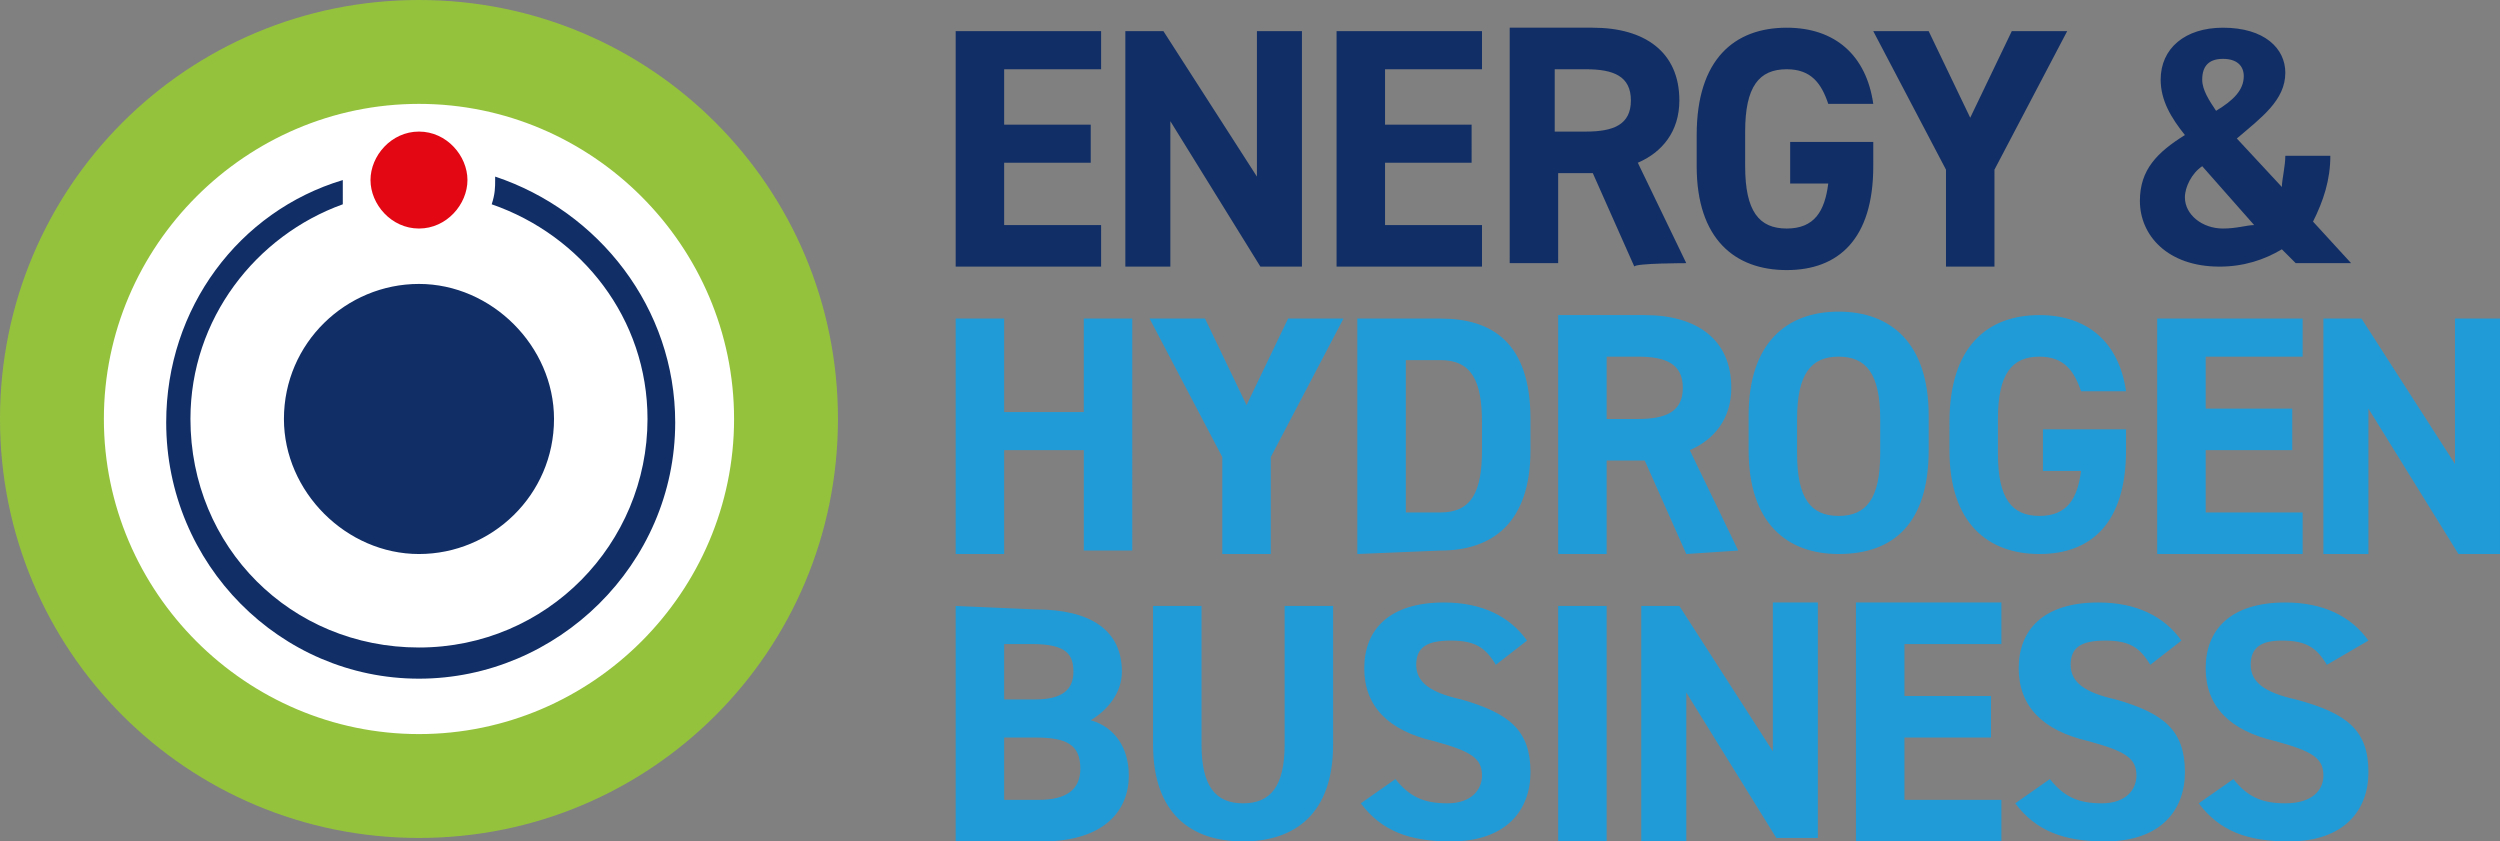
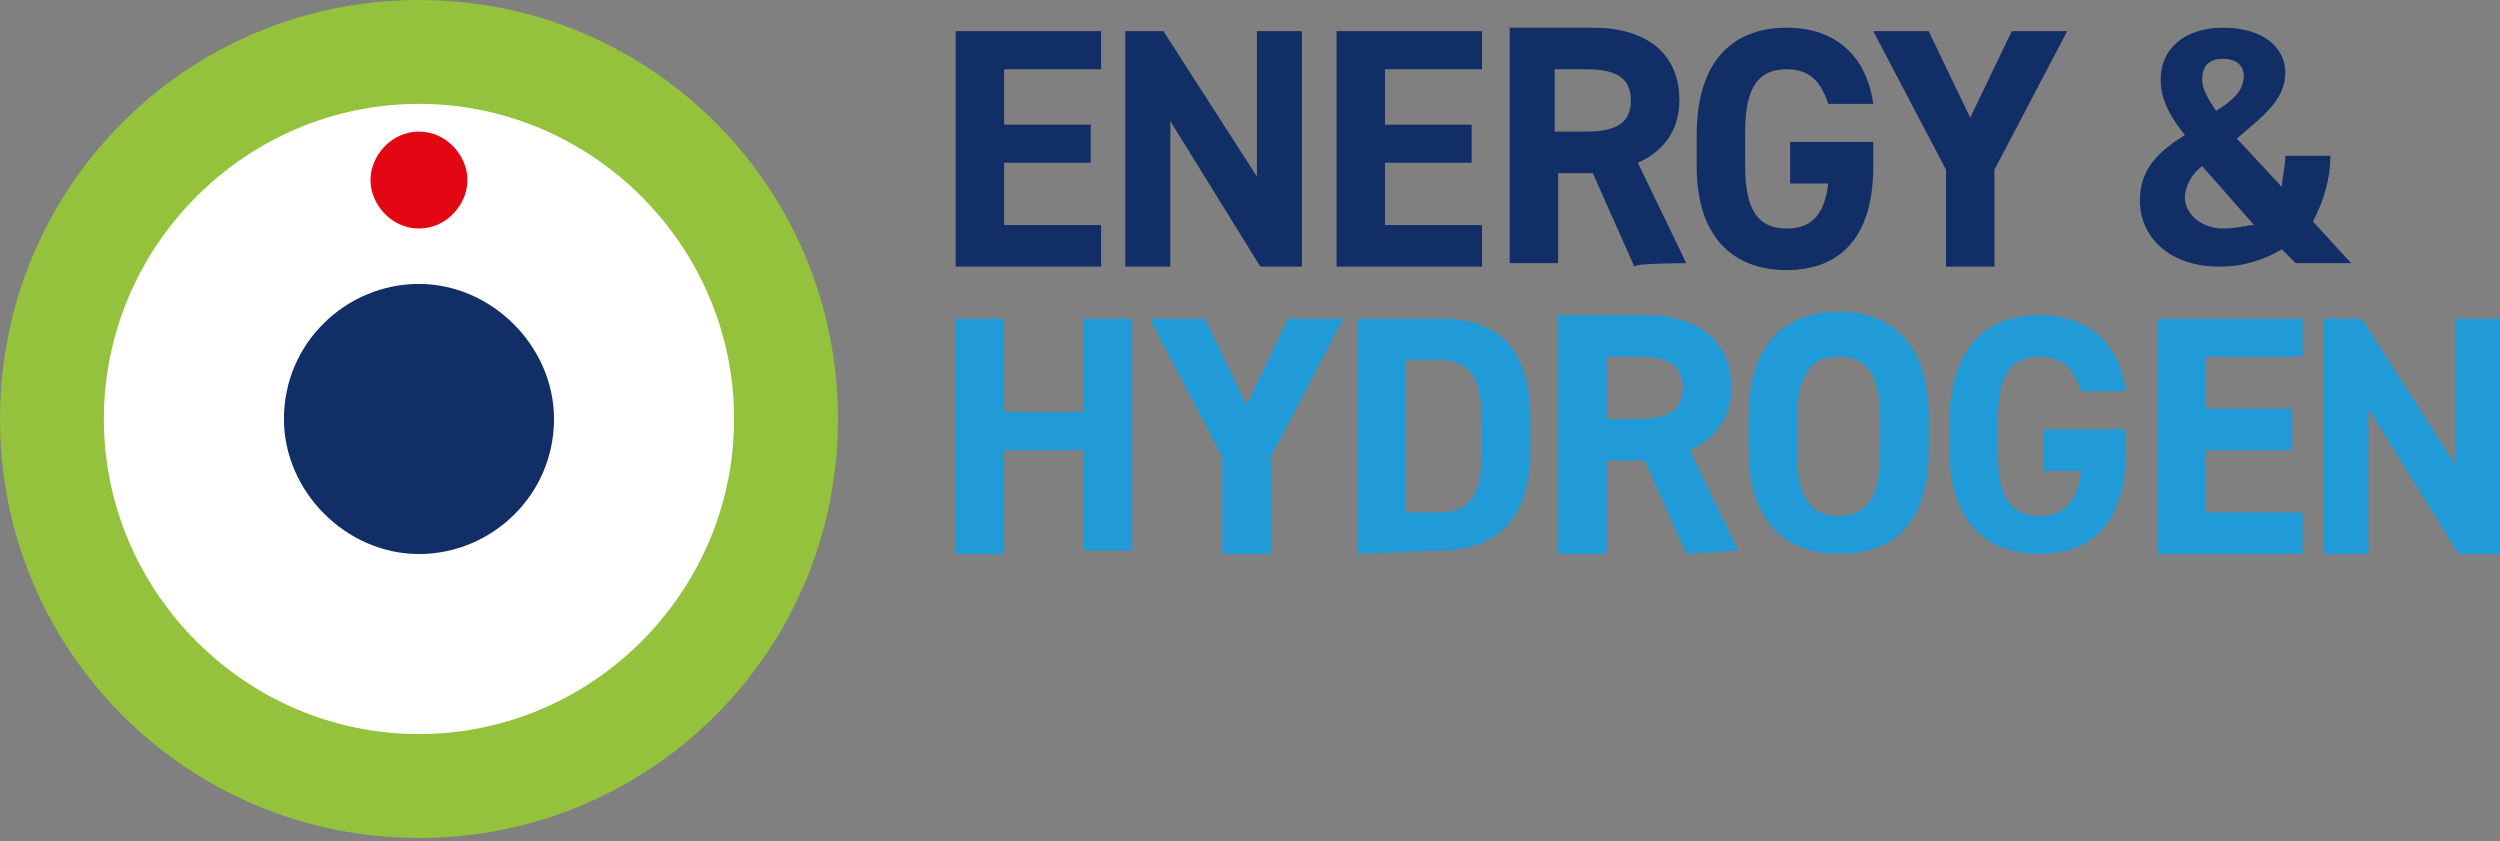
<svg xmlns="http://www.w3.org/2000/svg" version="1.1" id="Ebene_1" x="0px" y="0px" viewBox="0 0 72.2 24.3" style="enable-background:new 0 0 72.2 24.3;" xml:space="preserve">
  <rect x="0" y="0" width="72.2" height="24.3" fill="#808080" stroke="none" />
  <style type="text/css">
	.st0{fill:#209BD8;}
	.st1{fill:#112E66;}
	.st2{fill:#FFFFFF;}
	.st3{fill:#94C23D;}
	.st4{fill:#E30613;}
</style>
  <g>
    <g>
      <g>
-         <path class="st0" d="M68.4,18.5c-0.5-0.7-1.3-1.1-2.4-1.1c-1.6,0-2.3,0.8-2.3,1.9c0,1.1,0.7,1.8,2,2.1c1.1,0.3,1.4,0.5,1.4,1     c0,0.4-0.3,0.8-1.1,0.8c-0.7,0-1.1-0.2-1.5-0.7l-1,0.7c0.6,0.8,1.4,1.1,2.6,1.1c1.6,0,2.3-0.9,2.3-2c0-1.2-0.6-1.7-2.1-2.1     c-0.9-0.2-1.3-0.5-1.3-1c0-0.5,0.3-0.7,0.9-0.7c0.7,0,1,0.2,1.3,0.7L68.4,18.5z M63,18.5c-0.5-0.7-1.3-1.1-2.4-1.1     c-1.6,0-2.3,0.8-2.3,1.9c0,1.1,0.7,1.8,2,2.1c1.1,0.3,1.4,0.5,1.4,1c0,0.4-0.3,0.8-1,0.8c-0.7,0-1.1-0.2-1.5-0.7l-1,0.7     c0.6,0.8,1.4,1.1,2.6,1.1c1.6,0,2.3-0.9,2.3-2c0-1.2-0.6-1.7-2-2.1c-0.9-0.2-1.3-0.5-1.3-1c0-0.5,0.3-0.7,1-0.7     c0.7,0,1,0.2,1.3,0.7L63,18.5z M53.6,17.5v6.8h4.2v-1.2H55v-1.8h2.5v-1.2H55v-1.5h2.8v-1.2H53.6z M51.2,17.5v4.2l-2.7-4.2h-1.1     v6.8h1.3V20l2.6,4.2h1.2v-6.8H51.2z M46.3,17.5H45v6.8h1.4V17.5z M44.1,18.5c-0.5-0.7-1.3-1.1-2.4-1.1c-1.6,0-2.3,0.8-2.3,1.9     c0,1.1,0.7,1.8,2,2.1c1.1,0.3,1.4,0.5,1.4,1c0,0.4-0.3,0.8-1,0.8c-0.7,0-1.1-0.2-1.5-0.7l-1,0.7c0.6,0.8,1.4,1.1,2.6,1.1     c1.6,0,2.3-0.9,2.3-2c0-1.2-0.6-1.7-2-2.1c-0.9-0.2-1.3-0.5-1.3-1c0-0.5,0.3-0.7,1-0.7c0.7,0,1,0.2,1.3,0.7L44.1,18.5z      M37.1,17.5v4c0,1.2-0.4,1.7-1.2,1.7s-1.2-0.5-1.2-1.7v-4h-1.4v4c0,2,1.1,2.8,2.6,2.8s2.6-0.8,2.6-2.8v-4H37.1z M29,18.6h0.8     c1,0,1.2,0.3,1.2,0.8c0,0.5-0.3,0.8-1.1,0.8H29V18.6z M29,21.3h0.9c0.9,0,1.3,0.2,1.3,0.9c0,0.6-0.4,0.9-1.2,0.9h-1V21.3z      M27.6,17.5v6.8h2.5c1.8,0,2.5-0.9,2.5-1.9c0-0.8-0.4-1.4-1.1-1.6c0.5-0.3,0.9-0.8,0.9-1.4c0-1.2-0.9-1.8-2.5-1.8L27.6,17.5     L27.6,17.5z" />
-       </g>
+         </g>
      <g>
        <path class="st0" d="M70.9,9.2v4.2l-2.7-4.2h-1.1v6.8h1.3v-4.2l2.6,4.2h1.2V9.2H70.9z M62.3,9.2v6.8h4.2v-1.2h-2.8V13h2.5v-1.2     h-2.5v-1.5h2.8V9.2H62.3z M59,12.4v1.2h1.1c-0.1,0.8-0.4,1.3-1.2,1.3c-0.8,0-1.2-0.5-1.2-1.8v-1c0-1.3,0.4-1.8,1.2-1.8     c0.7,0,1,0.4,1.2,1h1.3c-0.2-1.4-1.1-2.2-2.5-2.2c-1.5,0-2.6,0.9-2.6,3.1V13c0,2.1,1.1,3,2.6,3c1.5,0,2.5-0.9,2.5-3v-0.6     C61.5,12.4,59,12.4,59,12.4z M51.9,12.1c0-1.3,0.4-1.8,1.2-1.8c0.8,0,1.2,0.5,1.2,1.8v1c0,1.3-0.4,1.8-1.2,1.8     c-0.8,0-1.2-0.5-1.2-1.8V12.1z M55.7,13v-1c0-2.1-1.1-3-2.6-3c-1.5,0-2.6,0.9-2.6,3v1c0,2.1,1.1,3,2.6,3     C54.7,16,55.7,15.1,55.7,13 M46.4,12.1v-1.8h0.9c0.8,0,1.3,0.2,1.3,0.9c0,0.7-0.5,0.9-1.3,0.9L46.4,12.1L46.4,12.1z M50.2,15.9     l-1.4-2.9c0.7-0.3,1.2-0.9,1.2-1.8c0-1.4-1-2.1-2.5-2.1H45V16h1.4v-2.7h1.1l1.2,2.7L50.2,15.9L50.2,15.9z M41.6,14.8h-1v-4.4h1     c0.9,0,1.2,0.6,1.2,1.8V13C42.8,14.2,42.5,14.8,41.6,14.8 M41.6,15.9c1.5,0,2.6-0.8,2.6-2.9v-0.9c0-2.2-1.1-2.9-2.6-2.9h-2.4V16     L41.6,15.9L41.6,15.9z M33.2,9.2l2.1,4v2.8h1.4v-2.8l2.1-4h-1.6l-1.2,2.5l-1.2-2.5H33.2z M29,9.2h-1.4v6.8H29V13h2.3v2.9h1.4V9.2     h-1.4v2.7H29V9.2z" />
      </g>
      <g>
        <path class="st1" d="M63.6,2.3c0-0.4,0.2-0.6,0.6-0.6c0.4,0,0.6,0.2,0.6,0.5c0,0.4-0.3,0.7-0.8,1C63.8,2.9,63.6,2.6,63.6,2.3      M64.2,6.6c-0.6,0-1.1-0.4-1.1-0.9c0-0.3,0.2-0.7,0.5-0.9l1.5,1.7C64.9,6.5,64.6,6.6,64.2,6.6 M61.8,5.8c0,1,0.8,1.9,2.3,1.9     c0.7,0,1.3-0.2,1.8-0.5l0.4,0.4h1.6l-1.1-1.2c0.3-0.6,0.5-1.2,0.5-1.9H66c0,0.3-0.1,0.7-0.1,0.9L64.6,4C65.3,3.4,66,2.9,66,2.1     c0-0.7-0.6-1.3-1.8-1.3c-1.1,0-1.8,0.6-1.8,1.5c0,0.6,0.3,1.1,0.7,1.6C62.3,4.4,61.8,4.9,61.8,5.8L61.8,5.8z M54.1,0.9l2.1,4v2.8     h1.4V4.9l2.1-4h-1.6l-1.2,2.5l-1.2-2.5C55.7,0.9,54.1,0.9,54.1,0.9z M51.7,4.1v1.2h1.1c-0.1,0.8-0.4,1.3-1.2,1.3     c-0.8,0-1.2-0.5-1.2-1.8v-1c0-1.3,0.4-1.8,1.2-1.8c0.7,0,1,0.4,1.2,1h1.3c-0.2-1.4-1.1-2.2-2.5-2.2c-1.5,0-2.6,0.9-2.6,3.1v0.9     c0,2.1,1.1,3,2.6,3c1.5,0,2.5-0.9,2.5-3V4.1H51.7z M44.9,3.8V2h0.9c0.8,0,1.3,0.2,1.3,0.9c0,0.7-0.5,0.9-1.3,0.9L44.9,3.8     L44.9,3.8z M48.7,7.6l-1.4-2.9c0.7-0.3,1.2-0.9,1.2-1.8c0-1.4-1-2.1-2.5-2.1h-2.4v6.8h1.4V5H46l1.2,2.7     C47.2,7.6,48.7,7.6,48.7,7.6z M38.6,0.9v6.8h4.2V6.5H40V4.7h2.5V3.6H40V2h2.8V0.9H38.6z M36.3,0.9v4.2l-2.7-4.2h-1.1v6.8h1.3V3.5     l2.6,4.2h1.2V0.9H36.3z M27.6,0.9v6.8h4.2V6.5H29V4.7h2.5V3.6H29V2h2.8V0.9H27.6z" />
      </g>
      <g>
        <path class="st2" d="M12.1,22.7c5.9,0,10.6-4.8,10.6-10.6S18,1.5,12.1,1.5C6.2,1.5,1.5,6.2,1.5,12.1S6.2,22.7,12.1,22.7" />
      </g>
      <g>
        <path class="st3" d="M12.1,24.2C5.4,24.2,0,18.8,0,12.1C0,5.4,5.4,0,12.1,0s12.1,5.4,12.1,12.1C24.2,18.8,18.8,24.2,12.1,24.2z      M12.1,3C7.1,3,3,7.1,3,12.1c0,5,4.1,9.1,9.1,9.1s9.1-4.1,9.1-9.1C21.2,7.1,17.1,3,12.1,3z" />
      </g>
      <g>
-         <path class="st1" d="M14.3,5.1c0,0,0,0.1,0,0.1c0,0.2,0,0.4-0.1,0.7c2.6,0.9,4.5,3.3,4.5,6.2c0,3.6-2.9,6.6-6.6,6.6     s-6.6-2.9-6.6-6.6c0-2.9,1.9-5.3,4.4-6.2C9.9,5.7,9.9,5.5,9.9,5.3c0,0,0-0.1,0-0.1c-3,0.9-5.1,3.7-5.1,7c0,4.1,3.3,7.4,7.3,7.4     s7.4-3.3,7.4-7.4C19.5,8.9,17.3,6.1,14.3,5.1" />
-       </g>
+         </g>
      <g>
        <path class="st4" d="M12.1,3.8c-0.8,0-1.4,0.7-1.4,1.4s0.6,1.4,1.4,1.4s1.4-0.7,1.4-1.4S12.9,3.8,12.1,3.8" />
      </g>
      <g>
        <path class="st1" d="M16,12.1c0,2.2-1.8,3.9-3.9,3.9s-3.9-1.8-3.9-3.9c0-2.2,1.8-3.9,3.9-3.9S16,10,16,12.1" />
      </g>
    </g>
  </g>
  <g>
    <path class="st0" d="M14.1-5" />
  </g>
</svg>